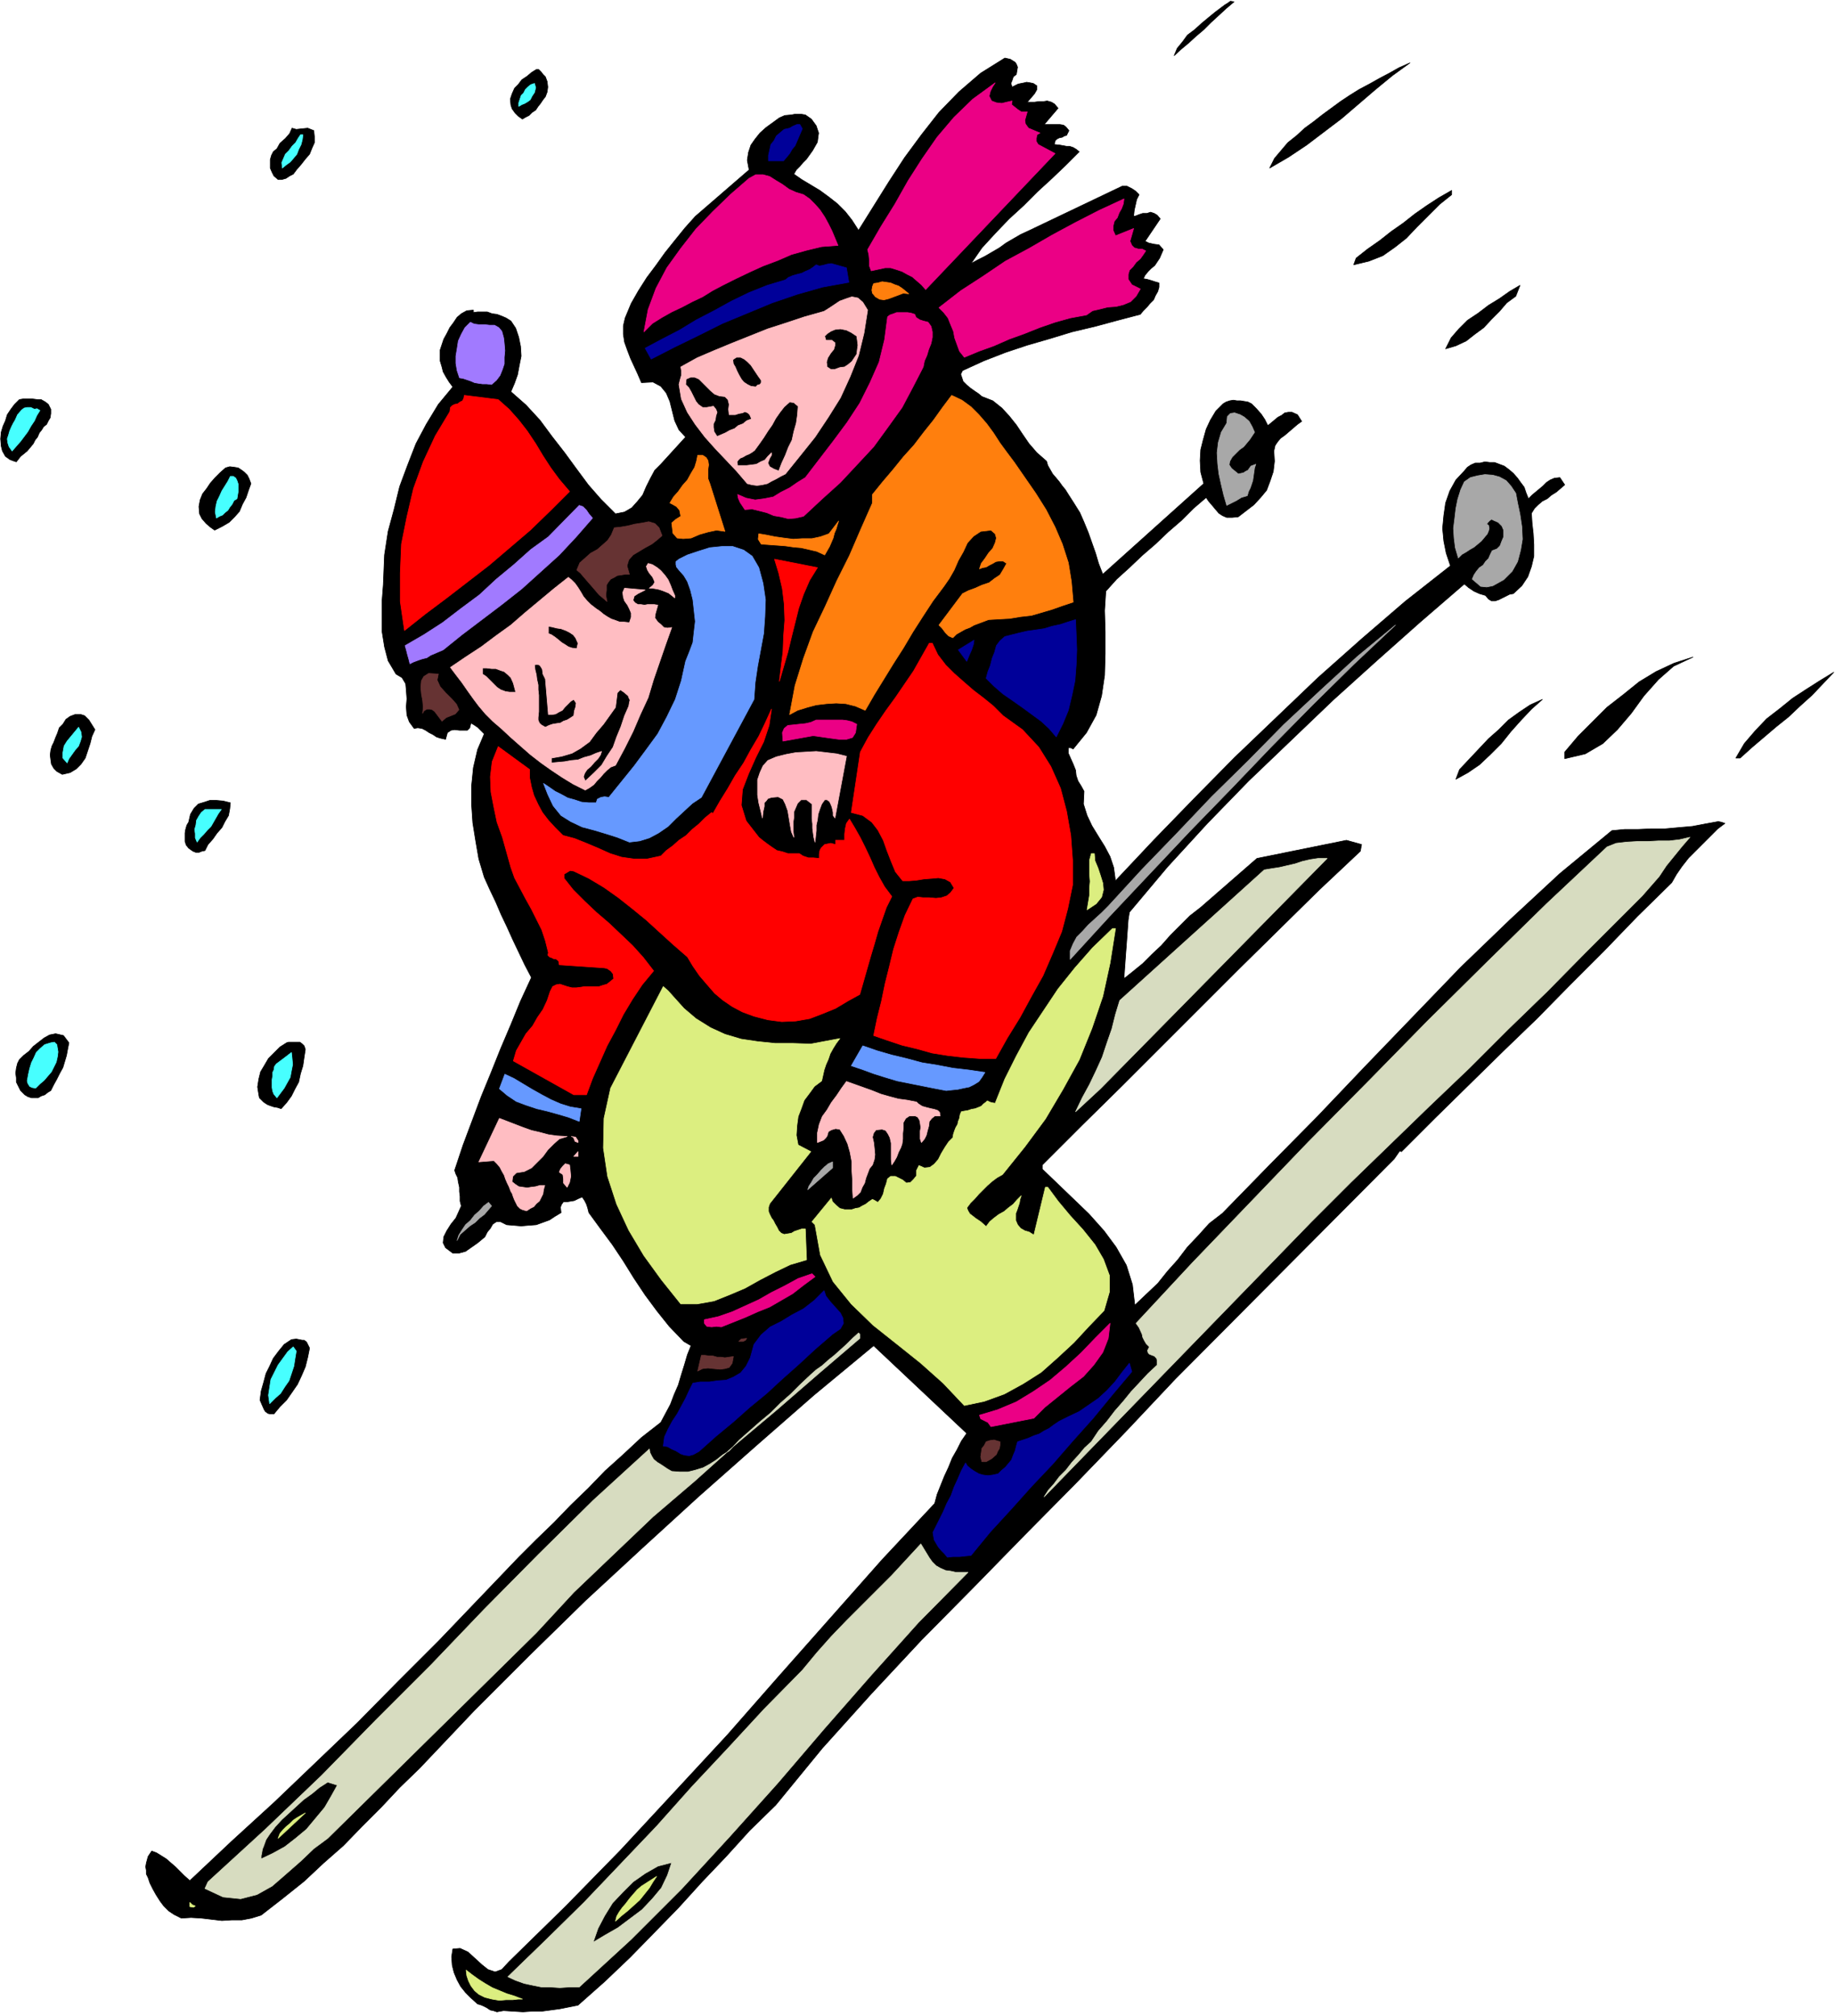
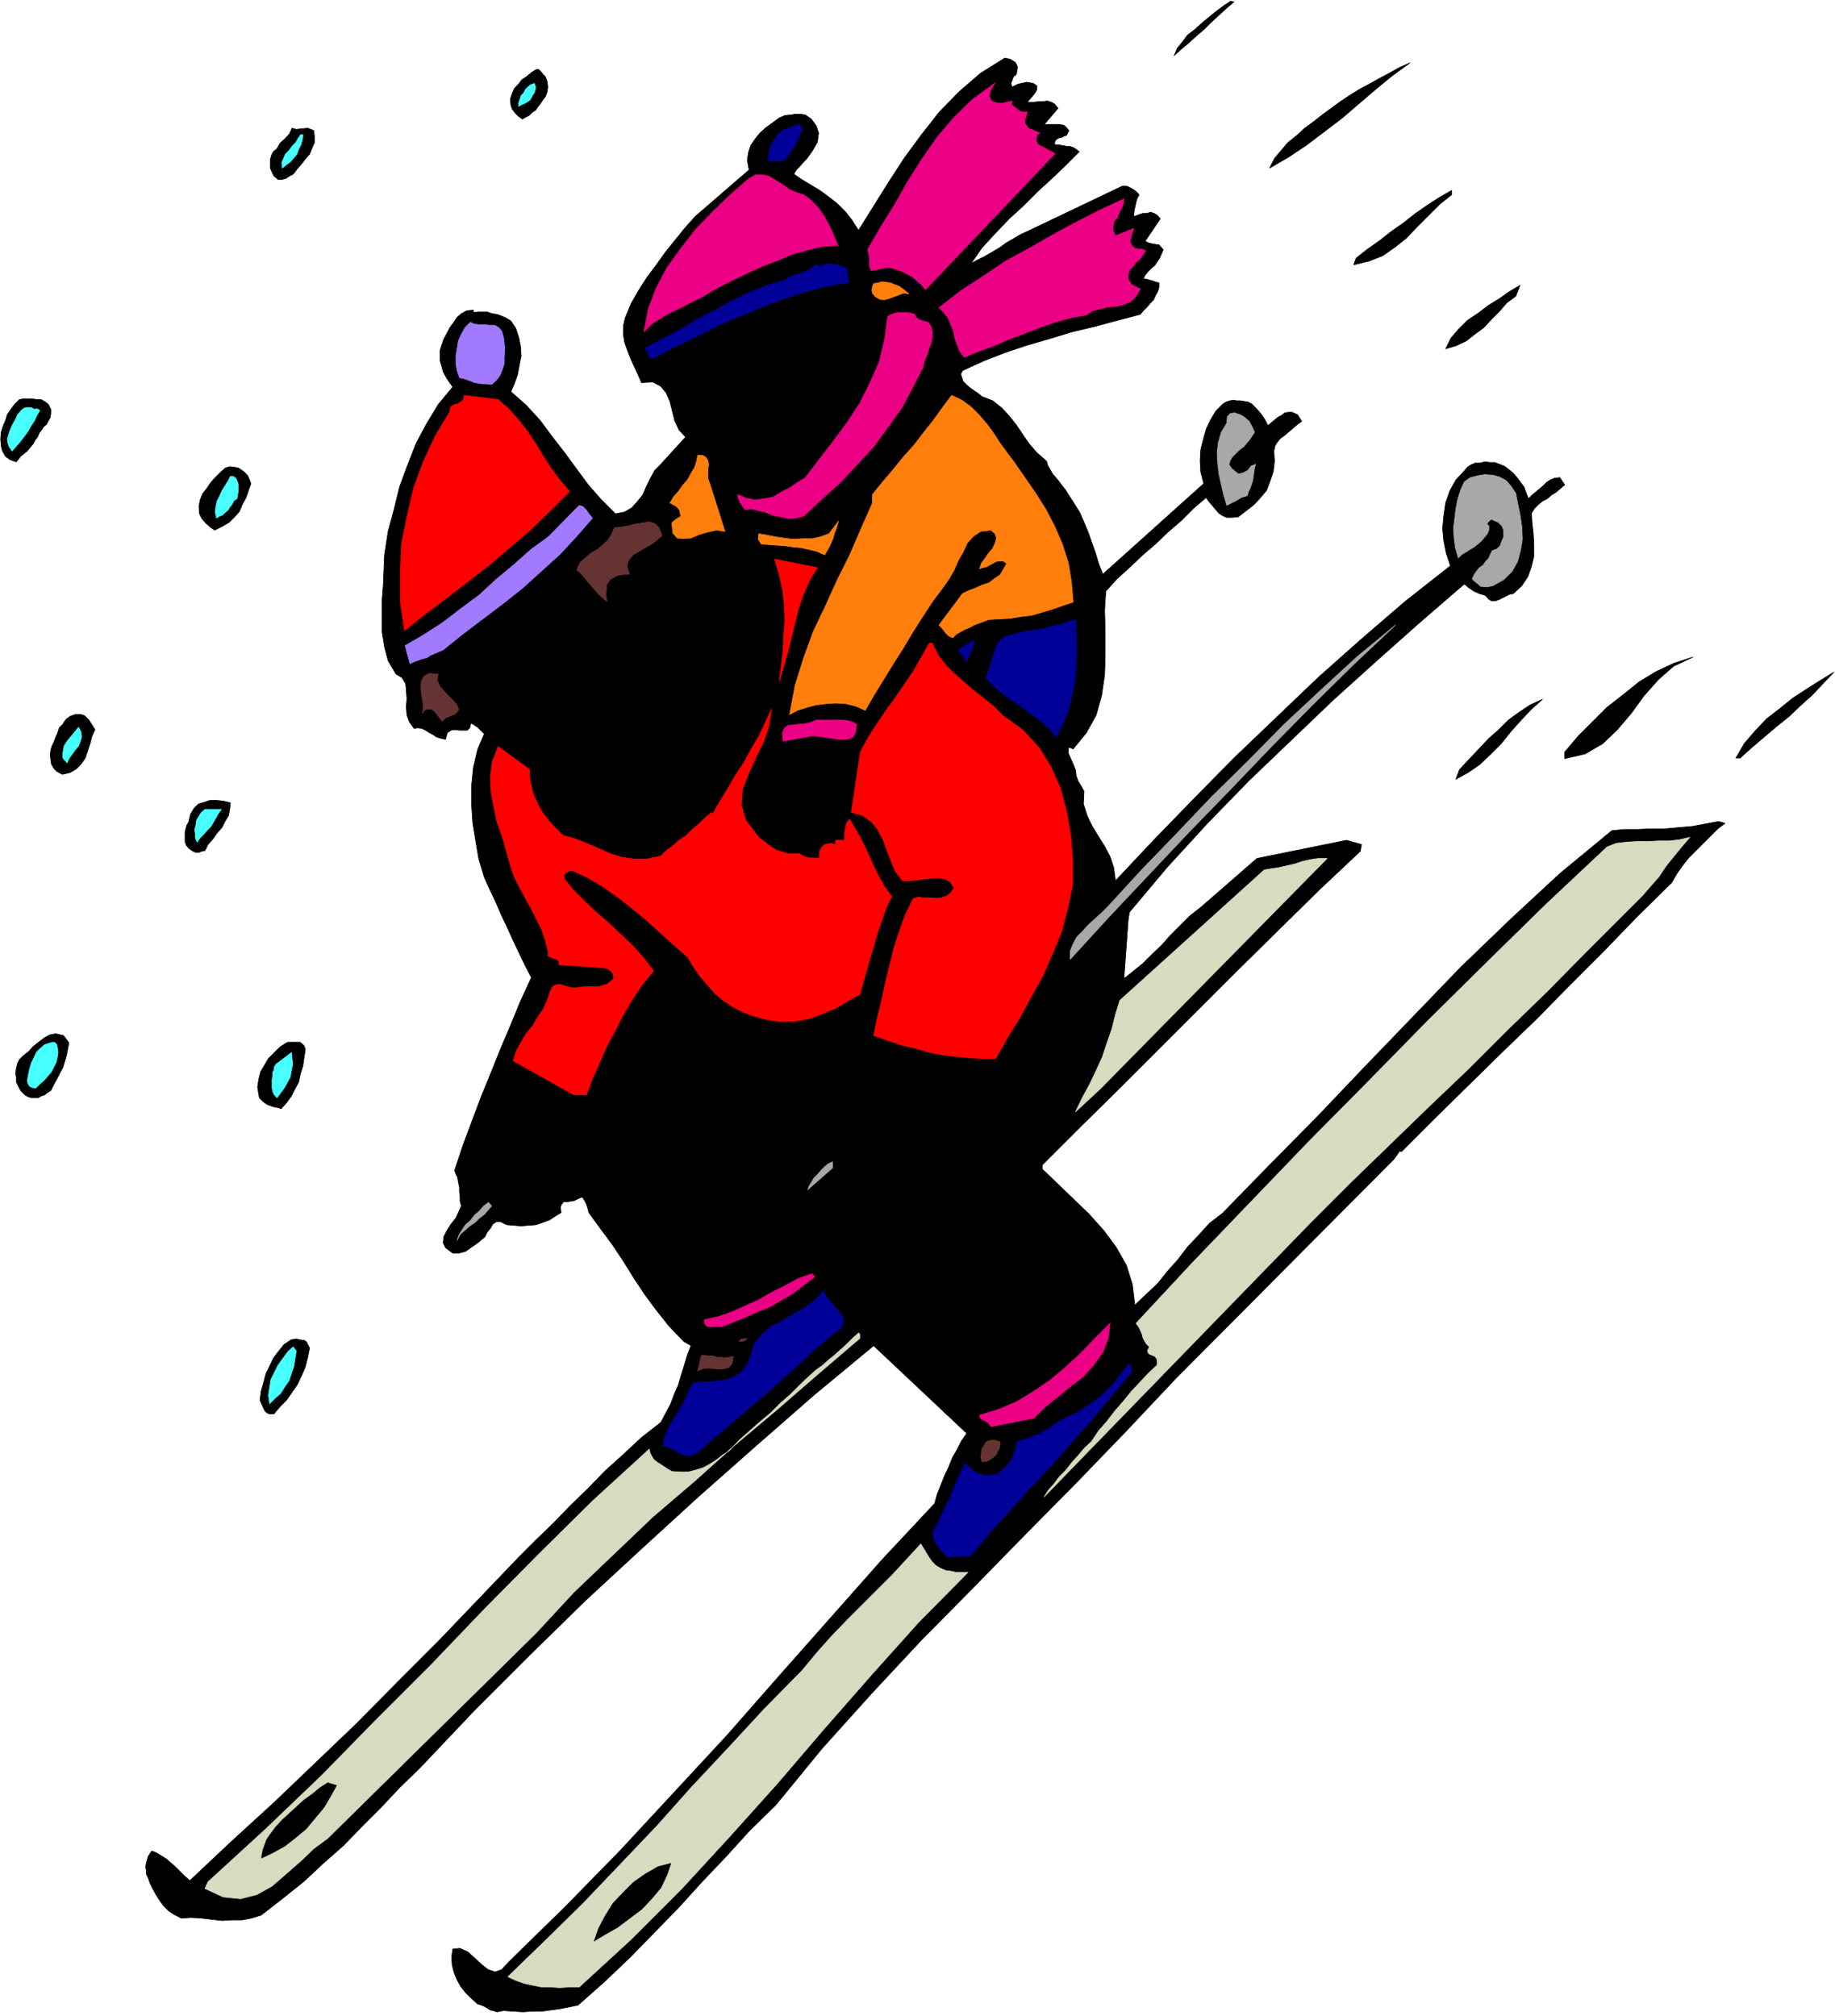
<svg xmlns="http://www.w3.org/2000/svg" fill-rule="evenodd" height="538.931" preserveAspectRatio="none" stroke-linecap="round" viewBox="0 0 3035 3335" width="490.455">
  <style>.brush0{fill:#fff}</style>
  <path d="m1681 123-5 4-2 6-2 5 2 6 10-5 10-2 4-1 6 1 5 1 6 4v6l-4 7-6 7-6 7h12l7-1h8l6-1 7 2 5 3 6 7-23 27h26l6 1 4 3 5 6-2 4-2 4-4 1-3 2-5 1-4 2-3 3-1 6 9 1 11 2h5l6 2 5 3 5 4-22 22-23 22-24 22-23 23-24 22-23 24-22 24-18 26 11-6 12-6 12-7 12-7 11-8 12-7 12-7 13-6 155-74h8l8 4 6 4 6 6-4 8-2 9-2 9-1 10 4-1 5-2 6-2h7l6-2 6 2 5 3 5 6-25 37 6 3 9 2 8 1 7 8-3 7-3 7-4 6-4 6-6 5-5 5-5 6-3 6 6 1 7 2 6 2 7 2v7l-2 7-4 7-3 7-6 6-5 6-6 6-5 6-38 10-37 10-38 9-36 11-38 11-36 12-36 14-35 16-3 6 2 6 2 6 6 6 6 5 7 5 6 4 6 5 18 7 15 12 12 13 12 15 10 15 11 16 13 15 16 14 2 7 4 7 4 7 6 7 5 6 5 7 5 6 5 8 9 14 10 16 7 16 7 17 6 17 6 17 5 17 7 18 167-150-5-19-1-19 1-18 4-16 5-18 7-15 9-15 12-12 5-3 6-2 6-1 6 1h6l6 1 6 1 6 3 8 8 8 9 6 9 5 10 5-4 6-5 6-5 6-3 5-4 6-1h6l9 4 7 11-7 5-7 6-7 6-7 6-7 5-5 6-4 6-2 9 1 17-2 17-5 15-6 16-10 12-11 12-13 10-13 10-10 1h-9l-7-3-6-4-6-7-5-6-6-7-4-6-21 18-20 20-22 19-21 20-22 19-21 20-21 19-18 20-2 32 1 36v35l-1 36-5 34-9 32-16 29-22 27-4-2h-4v9l4 9 4 9 4 10 1 9 3 9 5 8 5 9-1 21 6 19 8 17 11 18 10 16 9 17 6 18 3 22 64-68 66-68 67-68 69-66 69-66 72-64 72-62 75-59-7-21-4-20-2-21 2-21 3-21 7-20 10-18 14-15 5-6 6-4 7-3h8l8-2 8 1h8l8 3 8 3 8 6 7 6 7 8 5 7 6 8 3 9 4 10 6-6 6-5 6-5 6-5 6-6 6-4 7-3 9-1 8 12-7 6-7 6-8 5-7 6-8 4-7 6-6 6-5 8 1 16 2 18 1 18v19l-4 17-6 17-10 15-14 13-6 1-6 3-6 3-6 3-6 2h-6l-5-3-5-6-10-3-9-4-9-6-7-6-73 63-72 64-72 65-70 67-70 67-68 70-66 72-63 75-2 13-1 14-1 14-1 14-1 13-1 14-1 14-1 14 15-12 16-13 15-15 16-15 15-17 16-16 16-16 18-14 93-81 148-30 25 7-2 11-68 64-66 65-66 65-65 65-65 65-65 65-66 65-65 65v7l25 24 26 25 26 25 25 28 20 27 17 30 10 32 4 34 19-18 19-18 16-20 17-19 16-21 18-19 18-20 22-17 78-80 79-80 79-83 79-82 79-82 82-79 82-76 86-71 21-2h22l22-1h23l22-2 23-2 21-4 22-4 5 1 6 2-12 9-12 12-12 12-12 12-12 12-11 14-9 13-8 14-57 56-55 57-56 56-55 56-56 54-56 55-56 55-56 56-3-1-9 13-362 364-81 86-83 86-85 86-85 87-86 87-83 89-81 90-77 94-43 42-39 43-40 42-39 43-40 41-40 41-42 40-44 39-15 3-15 3-15 2-15 2h-16l-15 1-16-1-16-1-6 1-5 1-6-2-5-1-6-4-6-3-5-2-4-1-11-10-9-9-8-10-6-11-5-12-3-12-1-14 2-13 12-1 13 6 11 10 12 11 10 8 12 4 11-4 12-13 93-91 91-93 89-96 88-95 86-98 85-96 85-96 87-93 4-15 6-15 6-15 7-15 6-15 8-14 7-14 9-13-154-145-99 82-96 84-95 84-93 85-93 86-92 90-92 92-91 96-33 32-30 32-32 32-31 32-33 29-32 30-35 28-36 28-16 5-16 3h-17l-16 1-17-2-17-2-17-1-16 1-12-6-9-6-8-8-6-8-7-11-5-9-5-10-3-9-3-6v-6l-1-6 1-6 3-11 6-9 8 3 8 5 8 5 8 7 7 6 8 8 7 7 9 8 69-65 70-64 69-66 69-66 67-68 68-68 66-69 66-69 29-29 29-28 28-29 29-28 28-29 30-27 30-28 32-25 8-15 8-15 6-16 7-16 5-17 5-16 5-17 6-15-12-7-24-25-20-25-20-27-18-27-18-29-18-27-20-27-19-26-2-8-2-6-3-6-4-6-7 3-6 3-6 1-6 1h-6l-3 4-2 5 1 9-10 6-9 6-11 4-11 4-13 1-12 1-12-1-12-1-10-5h-7l-6 4-4 7-5 6-4 8-6 5-6 5-10 7-10 7-11 3h-10l-12-9-4-8 1-10 5-10 7-11 8-10 5-11 4-9-2-8v-8l-1-8v-7l-2-9-1-7-3-6-2-6 14-42 15-40 15-40 16-39 16-40 17-40 16-39 18-39-11-21-10-21-10-21-9-20-10-21-9-21-10-21-9-20-9-30-5-29-5-31-2-30v-31l3-30 7-30 11-26-6-6-5-5-6-4-5-3-2 8-4 4h-13l-8-1-6 1-6 4-3 11-9-2-6-2-6-4-6-3-6-4-6-3-7-1-6 1-8-11-4-11-1-14 1-13-1-14-1-11-6-10-10-6-13-22-6-23-4-25v-52l2-26 1-25 1-24 6-39 10-37 9-37 13-35 14-36 17-32 20-33 24-29-6-8-5-8-5-9-2-8-3-10v-18l3-9 3-9 5-9 5-10 6-8 6-9 7-6 9-5 11-1v4l7-1h16l8 3 8 1 8 3 7 3 8 5 8 12 5 15 3 15 1 16-3 15-3 16-5 14-6 14 25 22 23 25 20 27 21 27 19 26 20 27 21 24 24 24 15-3 12-7 9-10 9-11 6-14 7-14 7-13 10-10 41-45-11-12-7-15-4-16-4-16-6-14-9-11-13-7-19 1-6-14-6-13-6-13-5-13-5-14-2-13v-14l3-13 10-24 12-21 14-22 15-20 15-21 16-20 17-21 17-19 89-77-3-16 2-13 4-12 7-10 8-10 10-9 11-8 11-8 9-4 11-1 5-1h12l6 1 10 7 8 11 2 6 2 6-1 7-1 8-4 7-4 7-5 7-5 7-6 6-5 6-6 6-4 7 13 9 15 9 15 9 15 11 14 11 13 13 11 14 11 17 25-40 25-40 26-40 28-38 29-37 33-34 36-31 40-25 9 2 8 5 2 3 2 5-1 6-1 6zM84 677v7l-1 7-3 5-3 6-5 4-3 5-4 5-3 7-4 5-3 6-5 6-5 6-11 9-7 9-6-2-5-2-4-3-3-2-5-9-2-8-1-12 1-11 3-10 4-9 3-10 6-9 6-8 8-8 6-1h16l8 1h6l7 4 5 4 4 8zm2467 480-18 16-17 18-17 19-16 20-18 18-18 17-19 13-20 11 6-16 16-17 16-17 16-17 17-15 16-16 18-13 18-12 20-9zm249-70-32 15-25 22-24 27-21 29-23 27-24 23-29 17-34 8v-11l22-26 24-24 24-24 27-21 26-21 28-17 30-14 31-10zm233 25-18 19-18 19-20 18-19 18-20 16-20 17-20 17-20 18h-7l14-24 18-21 19-20 22-17 21-17 23-15 22-14 23-14zm-526-622-15 11-12 14-13 13-13 14-15 11-14 11-17 8-17 5 9-18 13-15 14-14 18-12 17-13 18-11 17-12 17-10-7 18zm-106-168-20 16-19 19-18 18-18 19-19 15-20 14-23 9-25 6 4-11 19-15 20-14 19-15 20-14 19-15 20-14 20-13 21-12v7zm-69-218-29 21-28 23-28 24-28 24-29 22-29 22-30 20-31 18 8-16 11-13 11-13 15-12 13-12 15-11 14-11 15-11 15-11 15-10 16-10 17-9 16-9 17-9 16-9 18-8zM2041 3l-13 11-13 12-12 11-12 12-13 11-12 11-12 10-12 11 5-12 9-11 8-11 12-9 11-10 12-10 11-9 12-9 4-3 5-3 4-3 6 1zM902 127l3 8 1 9-1 8-3 8-4 5-4 6-4 5-4 6-6 4-5 5-6 3-5 3-7-5-5-5-5-7-2-6-1-10 3-9 4-9 6-6 6-8 9-6 7-6 8-5h4l4 4 3 4 4 4zm-383 89 1 10v10l-4 9-4 10-7 8-7 9-7 8-6 8-6 3-6 4-7 2h-6l-7-6-3-6-3-7v-14l2-7 3-6 6-5 5-9 9-8 7-8 4-9 7 2 9-1 10-1 10 4zM415 800l-4 11-4 12-6 11-5 12-8 9-9 9-12 7-12 6-7-5-7-6-7-8-4-8-1-12 2-11 4-10 7-9 6-9 8-9 8-8 9-8 7-2 8 1 6 1 6 4 4 3 5 5 3 6 3 8zm97 1430-3 15-4 16-6 14-7 15-9 13-9 13-11 11-10 12h-6l-4-1-4-3-2-3-4-9-3-7 2-15 4-14 4-15 6-12 6-13 9-12 9-11 12-8 8-1 10 2h3l4 3 2 4 3 6zm-7-494-2 13-2 14-4 13-3 14-6 11-6 12-8 11-9 10-6-2-6-1-6-2-5-2-6-4-3-3-4-4-1-5-2-13 2-13 3-12 6-10 7-12 9-9 10-10 11-7 3-1h19l4 3 3 3 2 6zm-124-408-1 10-2 11-6 10-5 10-8 9-7 10-8 9-5 10-5 1-5 2h-5l-5-2-7-5-4-5-2-6v-14l1-6 2-7 3-5 3-13 6-10 7-7 10-3 9-3h11l11 1 12 3zm-267 397-2 10-2 11-3 10-3 10-5 9-5 10-5 9-5 10-5 3-5 4-6 2-5 3H52l-6-2-5-3-7-7-3-6-4-8v-7l-1-8 1-8 2-8 3-6 7-7 9-7 7-8 9-7 9-7 9-5 10-2 13 3 9 12zm43-518-5 11-3 12-4 12-4 12-7 10-8 8-10 6-13 3-9-5-5-5-4-7-1-7-1-8 1-8 2-7 3-6 3-8 3-7 3-9 6-6 5-8 7-5 8-3h10l6 2 7 7 5 8 5 8z" style="fill:#000;stroke:#000;stroke-width:1;stroke-linejoin:round" />
  <path d="m1646 137-4 6-4 8-2 8 4 8 8 3 9 1 8-2 9-2-1 6 5 4 5 4 6 4h10l-2 7-2 7 1 6 5 7 19 8-5 3-1 6v5l3 5 28 15-214 225-7-8-7-6-8-7-8-4-9-5-9-3-10-3h-9l-23 5-3-8v-9l-1-10-2-8 22-38 23-37 22-39 23-36 25-36 28-33 31-30 37-27zm213 192-1 8-3 8-4 7-3 8-5 6-2 8v7l4 9 30-12-2 7-2 7-2 7 3 7 4 4 7 2h6l6 3-4 6-5 7-7 6-5 7-6 6-2 7v8l6 9 14 7-7 12-9 9-12 5-12 3-14 1-12 3-13 3-10 7-27 5-25 7-26 9-25 10-25 9-25 11-25 9-24 10-8-10-4-11-4-11-2-11-5-12-4-10-7-9-8-8 36-28 37-24 37-25 39-21 38-22 39-21 39-20 41-19zm-324 204 5 7 2 9v9l-2 10-4 10-3 10-4 9-2 10-17 33-18 34-23 32-24 33-27 29-28 30-31 28-30 28-13 3-12 1-12-3-12-2-12-5-12-3-12-3-12 1-4-6-4-6-3-7-1-6 14 6 15 3 15-2 15-3 13-8 14-7 13-9 13-8 23-30 23-30 23-31 21-32 17-34 15-34 9-37 5-38 4-3 6-2 5-2h18l6 1 6 2 2 5 6 4 6 2 8 2zm-118 665-2 14-5 8-10 3h-12l-15-2-14-2-14-2-11 2-39 7-1-14 3-7 6-5 10-1 9-1 10-1 9-2 9-4h43l8 1 8 2 8 4zm-88-876 10 7 9 9 8 9 8 12 6 11 6 12 5 12 5 12-27 2-25 6-25 7-23 10-24 9-22 10-23 11-22 11-17 9-16 10-17 8-17 9-17 8-16 9-16 10-14 14 7-37 13-35 18-34 23-32 25-32 28-29 30-29 30-26 11-6h12l11 3 11 7 10 6 11 8 11 5 13 4zm381 2024-71 14-5-7-6-3-6-3-2-6 30-9 31-13 28-17 28-19 26-22 25-23 24-25 24-24-3 25-9 23-15 21-17 19-22 17-21 17-21 17-18 18zm-362-234-19 14-18 14-19 11-19 11-20 8-20 9-20 8-20 8-8-1-8 1-8-1-4-5v-6l23-5 23-8 22-10 22-10 21-12 22-11 22-12 23-8 5 5z" style="stroke:#eb0085;stroke-width:1;stroke-linejoin:round;fill:#eb0085" />
  <path d="m1677 764 18 26 18 26 17 27 15 29 12 28 10 31 5 31 3 34-18 6-17 6-17 5-17 5-18 2-18 3-18 1-17 1-8 3-8 3-8 3-7 4-8 3-7 4-7 4-6 6-7-3-5-5-6-8-5-5 39-52 10-5 11-4 11-5 12-4 9-7 9-6 6-10 5-9-6-4h-6l-6 1-5 3-6 3-5 3-6 1-5 2 3-9 6-8 6-9 7-8 4-9 2-8-2-7-7-6-17 2-12 8-10 11-7 15-8 14-7 16-8 14-9 13-18 24-17 26-16 25-16 27-16 25-16 26-16 26-15 26-16-7-16-4-16-1-16 1-17 2-15 4-16 5-13 7 9-48 14-45 16-44 20-42 19-42 21-42 19-44 19-43v-14l17-21 17-20 17-21 18-20 16-21 16-20 15-21 15-20 17 8 15 11 13 13 13 15 11 15 11 17 11 15 12 16zm-313 154-13-6-13-3-13-3-12-1-14-2-13-1-14-1-13-1-5-8 1-9 12 2 15 3 14 2 16 2 15-1h16l14-3 14-5 16-21-2 6-2 7-3 7-2 8-3 7-3 7-4 7-4 7zm-190-118 25 79-14-2-14 3-14 4-14 6-13 1-10-1-7-8-2-17 7-6 8-5-2-10-5-6-7-4-4-2 6-10 8-9 7-10 8-9 6-11 6-10 3-10 2-10h8l6 4 3 5 1 7-1 7v16l3 8zm329-314-9-1-8 3-8 3-8 3-8 2-7-1-7-4-5-6-1-5 1-6 2-5 7-1 7-2 7 1 7 1 7 3 6 2 6 4 5 4 6 5z" style="stroke:#ff7f0d;stroke-width:1;stroke-linejoin:round;fill:#ff7f0d" />
  <path d="m980 857-27 31-28 30-31 28-31 28-33 26-33 25-33 25-31 25-7 3-7 3-7 3-6 4-8 2-6 2-8 3-6 3-2-8-2-7-2-8-2-7 31-18 31-20 30-23 31-23 28-26 29-24 28-25 29-21 51-52 6 2 6 6 4 6 6 7zM833 559l1 9 1 12-1 11v11l-3 9-4 10-6 8-8 7-8-1h-7l-7-1-6-1-7-3-6-2-6-2-6-1-4-12-2-12v-12l2-12 2-13 5-11 6-11 9-9 6 3 8 1h9l9 1h8l7 4 5 6 3 11z" style="stroke:#a17aff;stroke-width:1;stroke-linejoin:round;fill:#a17aff" />
-   <path d="m1255 939 7 26 4 27-1 28-2 28-5 27-5 27-4 27-2 28-87 162-15 10-13 12-14 13-13 13-16 11-15 8-16 5-17 2-20-8-19-6-20-6-19-5-19-9-16-10-13-16-9-19-7-18 9 6 10 7 10 5 11 6 11 3 12 4 12 1h12l2-6 6-3 6-1 7 1 21-26 21-26 20-27 19-26 15-28 14-29 10-31 7-32 6-15 6-16 2-18 2-17-2-18-2-18-4-16-5-14-6-10-8-9-4-5-1-4v-5l5-4 14-7 18-6 19-6 20-2h18l18 6 14 10 11 19zm374 835-5 8-5 7-8 5-8 4-10 2-9 2-10 1-9 1-21-4-20-4-20-4-20-4-20-6-19-6-19-7-18-6 19-33 23 8 24 7 25 6 26 7 25 4 26 5 26 3 27 4zm-668 60-3 21-18-7-17-5-18-5-17-4-18-6-16-6-15-10-13-11 9-24 15 7 15 9 15 9 16 9 15 8 16 7 16 5 18 3z" style="stroke:#69f;stroke-width:1;stroke-linejoin:round;fill:#69f" />
  <path d="m1747 1219-12-14-13-12-15-11-15-11-17-12-16-11-15-13-13-13 3-11 4-10 3-12 4-10 3-11 6-8 8-7 12-3 12-3 13-3 14-2 14-2 13-4 14-3 12-4 13-4 1 24 1 26-1 25-2 26-5 24-6 25-9 22-11 22zm-148-125-14-19 26-16-1 7-3 9-4 9-4 10zm-195-627-44 8-42 12-41 14-41 17-41 17-40 20-39 19-39 20-10-18 28-15 29-15 28-17 29-15 29-16 29-14 30-12 30-9 5-4 7-3 7-2 8-2 6-3 7-3 6-4 5-4 5 2 6-1 7-2 7-1 25 7 4 24zm-77-254-3 7-3 7-3 7-3 7-5 6-4 7-5 6-5 6h-25v-9l2-9 2-9 5-6 4-8 7-6 6-5 9-2 5-3 7-3h5l4 7zm545 2056-32 38-32 39-34 38-33 38-35 37-34 38-34 37-32 39-10 1-9 1h-11l-9 1-5-6-5-5-5-6-3-5-4-7-1-6-1-6 3-6 7-14 7-14 6-14 7-13 5-14 6-13 6-14 7-13 3 5 6 5 6 4 7 4 7 2 8 1 8-1 9-2 6-6 6-5 5-6 5-6 3-8 3-7 2-8 2-7 9-3 9-3 9-4 9-3 8-5 8-4 8-6 9-6 16-8 17-8 16-11 16-11 14-13 13-14 12-16 12-15 4 14zm-495-62-29 25-27 25-27 24-26 24-28 23-27 24-29 24-28 25-9 5-7 2-8-1-6-2-8-5-7-3-7-4-7-1 2-15 6-13 7-13 8-12 7-13 7-13 6-13 6-12 12-2h15l14-2 14-1 12-5 12-7 9-11 7-14 6-22 12-16 15-13 18-9 18-11 19-10 18-14 16-16 3 9 7 9 8 9 9 10 4 8 1 9-5 9-13 9z" style="stroke:#009;stroke-width:1;stroke-linejoin:round;fill:#009" />
-   <path d="M1770 1587v-14l5-12 6-11 10-10 9-10 11-10 11-10 11-11 56-61 58-60 57-60 60-59 59-60 61-57 61-56 63-52-69 65-68 67-68 69-67 70-68 70-67 71-66 70-65 71zm-393 345-41 36 2-6 4-6 4-7 6-6 6-7 6-6 6-5 7-3v10zm-564 63-6 7-6 7-8 6-7 7-9 6-8 7-8 7-5 10 3-9 5-8 6-9 8-7 7-9 8-7 7-8 8-6 5 6zM2507 816l3 16 4 19 3 20 1 21-3 18-5 19-9 16-14 14-9 5-9 5-10 2-10-1-14-12 3-7 4-6 5-6 6-4 4-6 5-5 3-7 3-6 8-3 5-5 3-8 3-7v-11l-3-7-6-6-7-3-4-2-3 2-3 3-2 3 3 2 1 5-1 4-2 5-5 6-5 6-6 5-6 5-7 4-6 4-7 4-6 6-5-17-2-16-1-16 2-16 2-17 3-15 5-16 6-13 10-7 12-3 12-2 13 1 11 3 11 6 8 9 8 12zm-432-101-4 6-4 6-5 6-5 6-7 5-6 6-6 6-4 7-1 6 4 6 5 4 6 5 5-1 4-1 3-2 4-2 5-7 8-3-2 6-1 7-1 7-1 7-2 6-2 6-3 6-2 7-10 3-8 5-8 4-8 4-5-17-4-17-4-18-2-17-1-18 2-17 5-17 9-15 1-11 5-5 7-1 9 3 7 4 8 7 5 9 4 9z" style="stroke:#a8a8a8;stroke-width:1;stroke-linejoin:round;fill:#a8a8a8" />
+   <path d="M1770 1587v-14l5-12 6-11 10-10 9-10 11-10 11-10 11-11 56-61 58-60 57-60 60-59 59-60 61-57 61-56 63-52-69 65-68 67-68 69-67 70-68 70-67 71-66 70-65 71zm-393 345-41 36 2-6 4-6 4-7 6-6 6-7 6-6 6-5 7-3v10m-564 63-6 7-6 7-8 6-7 7-9 6-8 7-8 7-5 10 3-9 5-8 6-9 8-7 7-9 8-7 7-8 8-6 5 6zM2507 816l3 16 4 19 3 20 1 21-3 18-5 19-9 16-14 14-9 5-9 5-10 2-10-1-14-12 3-7 4-6 5-6 6-4 4-6 5-5 3-7 3-6 8-3 5-5 3-8 3-7v-11l-3-7-6-6-7-3-4-2-3 2-3 3-2 3 3 2 1 5-1 4-2 5-5 6-5 6-6 5-6 5-7 4-6 4-7 4-6 6-5-17-2-16-1-16 2-16 2-17 3-15 5-16 6-13 10-7 12-3 12-2 13 1 11 3 11 6 8 9 8 12zm-432-101-4 6-4 6-5 6-5 6-7 5-6 6-6 6-4 7-1 6 4 6 5 4 6 5 5-1 4-1 3-2 4-2 5-7 8-3-2 6-1 7-1 7-1 7-2 6-2 6-3 6-2 7-10 3-8 5-8 4-8 4-5-17-4-17-4-18-2-17-1-18 2-17 5-17 9-15 1-11 5-5 7-1 9 3 7 4 8 7 5 9 4 9z" style="stroke:#a8a8a8;stroke-width:1;stroke-linejoin:round;fill:#a8a8a8" />
  <path d="m725 1115-2 10 5 11 9 10 11 11 7 8 4 9-6 7-15 6-7 6-6-8-6-8-4-3-4-1h-5l-5 3-2 4 1-10-1-11-2-11-1-11 1-11 4-7 8-5 16 1zm370-229-8 7-9 7-11 6-10 6-10 6-7 8-3 10 4 14h-7l-6 1-7 1-5 3-6 3-4 5-3 5v8l-1 9 2 10-7-6-6-5-6-7-6-7-7-8-6-7-6-7-6-5 5-12 9-8 9-8 11-6 8-7 9-8 6-9 5-12 10-1 12-2 12-3 13-2 10-2 10 3 7 7 5 13zm559 1499v5l-1 6-3 5-2 5-8 7-9 5h-7l-2-8 1-7 1-7 4-5 3-6 6-2 7-1 10 3zm-419-171-2 3-4 2h-7l4-4 9-1zm-22 30-2 11-5 7-7 2-8 1-11-1-9-1-9 1-8 4 6-26h6l7 1h6l7 2h6l7 1 7-1 7-1z" style="stroke:#633;stroke-width:1;stroke-linejoin:round;fill:#633" />
  <path d="m1255 1385 6 5 8 6 7 5 9 6 9 2 9 3h19l6 4 9 3h8l10 1v-7l1-6 2-4 3-3 3-3 5-1 5-1 8 2v-7h15v-10l1-9 2-9 5-7 9 15 9 16 8 16 8 17 7 16 8 16 9 16 12 16-9 18-7 20-7 20-6 21-6 20-6 21-6 21-6 21-20 11-20 12-22 9-21 8-23 4-23 1-23-3-23-6-19-7-17-9-16-11-13-11-13-15-12-14-11-16-9-15-23-20-22-20-23-21-22-18-24-19-24-17-25-15-25-12-6-1-5 3-5 3v7l15 19 19 19 19 18 21 18 19 18 20 19 18 20 17 22-19 23-16 24-15 25-13 26-14 26-12 27-12 27-10 27h-21l-100-56 5-17 8-14 8-14 11-13 8-14 9-13 7-15 5-15 4-8 6-3 6-1 6 2 6 2 8 2h7l8-1 6-1h24l6-2 7-2 5-4 6-5-1-8-4-5-6-4-5-1-74-5-1-6-2-2-3-2h-3l-4-2-3-1-3-3 1-4-5-20-6-18-9-18-8-16-10-18-9-17-9-17-6-17-7-25-7-25-9-25-5-24-5-26-1-25 3-25 10-25 52 38v14l3 15 4 14 7 15 7 13 10 13 11 12 13 13 19 5 20 8 19 8 20 9 19 6 21 3h21l23-5 9-9 11-8 10-9 12-8 10-10 11-9 10-10 11-9 2 2 12-21 13-21 12-21 14-21 12-22 13-22 11-23 10-22-4 27-9 27-13 26-12 27-10 26-2 26 8 26 21 27zm287-321 9 19 13 17 14 14 17 15 15 13 17 13 16 13 16 16 32 23 27 29 20 32 16 36 10 38 7 40 3 41v41l-8 39-10 38-15 36-16 37-19 34-19 35-21 34-19 34h-27l-27-2-26-3-25-4-25-7-25-6-24-8-23-8 6-29 7-28 6-29 7-28 7-29 9-28 10-28 13-27 8-3 9 1h10l11 1 9-1 9-3 6-5 6-8-6-10-9-5-11-2-11 1-13 1-12 2-12 1h-11l-12-15-7-17-7-18-6-17-9-17-10-13-15-11-19-5 15-100 13-24 14-22 15-22 16-22 15-22 15-22 13-23 13-23h5zm-190-125-13 21-10 23-8 23-6 24-6 24-6 25-7 24-7 24 3-25 3-24 1-26 2-26-1-27-3-25-6-26-7-23 71 14zM824 661l18 16 16 18 14 18 14 21 12 20 13 20 14 19 17 20-32 32-33 32-34 29-34 29-35 27-35 27-36 27-34 27-7-48v-47l2-48 9-45 11-47 16-44 20-43 24-40 1-7 3-3 4-2 5-1 4-3 4-2 2-4 1-5 56 7z" style="stroke:red;stroke-width:1;stroke-linejoin:round;fill:red" />
  <path d="m1820 1801-41 38 11-23 12-22 11-23 10-22 8-24 8-23 6-24 7-23 239-216 12-2 13-2 13-3 13-3 12-4 13-3 13-2h15l-375 381zm865-288-63 63-63 64-65 63-64 64-66 63-65 63-65 63-65 65-442 455 7-11 9-10 9-12 11-11 10-13 11-12 10-12 11-10 12-18 14-16 13-17 14-16 13-16 14-15 14-15 15-14v-7l-1-4-4-4-3-1-5-2-2-2-1-4 3-6-5-5-3-5-3-6-1-5-5-11-5-7 93-100 96-100 96-100 98-99 98-100 99-98 99-97 100-94 15-6 17-2 17-1h18l18-1h18l17-2 17-4-13 15-13 16-13 16-12 18-14 16-14 16-15 15-16 16zM1537 2577l5 7 6 6 7 4 9 4 8 1 9 2h20l-82 83-78 87-78 89-77 90-79 88-80 87-83 83-86 79h-17l-15 1-15-1h-15l-15-3-14-3-14-5-13-6 64-62 62-61 60-63 60-63 58-65 60-64 60-65 63-64 24-29 24-27 25-26 25-25 25-25 25-25 24-26 24-26 14 23zm-556 636 8-23 11-21 13-21 17-18 17-17 20-14 21-12 23-6-7 21-10 21-15 18-17 18-20 15-20 15-21 12-20 12zm441-1006v7l-69 59-68 59-69 58-67 60-69 59-65 62-66 63-62 67-345 340-23 17-22 21-24 21-23 20-25 14-27 7-29-3-30-14 5-11 95-87 93-89 90-92 91-91 88-92 90-91 90-89 93-85 1 6 3 6 3 5 6 5 5 3 6 4 6 4 7 4 13 1h14l12-3 13-4 11-6 11-7 10-8 11-7 17-18 17-15 17-15 18-15 16-16 17-15 16-16 17-16 9-8 10-7 10-9 10-8 10-9 10-9 10-10 10-9 2 2zm-864 746-10 18-11 19-15 18-15 18-18 15-18 14-20 11-19 9v-5l1-5 1-6 2-5 4-11 6-9 9-12 11-12 12-11 12-11 12-11 14-10 12-10 14-9 16 5z" style="stroke:#d7dcc0;stroke-width:1;stroke-linejoin:round;fill:#d7dcc0" />
-   <path d="m1845 1536-9 57-12 55-18 53-21 52-27 49-29 49-34 46-37 46-9 5-8 6-8 7-7 7-7 7-7 8-7 7-6 8 2 5 3 5 4 3 5 4 9 6 9 8 6-8 7-6 8-6 9-5 7-6 8-6 6-7 7-7-2 6-1 6-2 6-2 6-2 5v12l3 7 5 6 7 4 7 2 8 5 19-79h4l17 23 20 24 21 23 20 25 14 24 10 27v27l-9 31-25 26-25 27-27 25-27 24-30 19-31 17-33 12-33 7-35-37-37-33-40-32-39-31-36-35-30-37-21-44-9-50-5-5 32-39 2 6 6 6 6 5 8 2h12l6-2 6-1 5-3 6-3 5-4 6-4 4 2 5 3 5-6 4-8 2-9 3-8 2-8 5-4h8l12 6 6 5 7-1 5-5 5-6v-9l4-8 9 4 9-1 7-5 7-8 5-10 6-10 6-9 7-7 1-6 2-6 2-5 3-5 1-5 2-5 1-6 2-5 5-1 6-1 6-2 6-1 5-2 5-2 4-4 4-3 2-2 4 2 3 1 6 1 16-40 19-38 21-39 24-36 24-36 28-35 29-33 33-32h5zm-714 132 20 17 24 15 24 11 27 8 27 4 29 3h29l30 1 48-9-6 8-5 8-5 9-3 9-4 9-3 9-2 9-2 9-12 9-8 11-9 12-5 14-5 13-2 15-1 16 3 16 21 11-68 86-2 6v7l2 5 3 6 3 4 3 6 3 5 3 6 4 4 5 2 6-1 6-1 5-3 6-2 6-2h6l2 51-27 8-25 12-25 13-25 14-26 11-25 10-28 5h-27l-32-40-29-40-25-42-20-43-15-46-7-47 1-49 11-50 87-168 8 7 8 9 9 10 9 10zm679-256 1 12 5 12 4 12 4 13 1 11-3 12-9 11-15 10 2-12 2-12v-12l1-11-1-12v-23l3-11h5zM460 3041l3-8 5-6 5-5 6-5 6-6 6-4 7-4 7-4-45 42zm558 137 2-8 4-7 5-7 6-7 6-8 6-7 7-8 7-6 25-16-6 9-6 10-8 10-8 10-10 9-10 9-10 8-10 9zm-695-25-3 2-6-1v-7l4 4 5 2zm541 154h-7l-9 1h-11l-11 1-12-2-12-3-10-5-7-6-6-8-4-8-3-9-1-9 9 7 11 8 11 7 12 7 12 5 12 5 13 4 13 5z" style="stroke:#dcee80;stroke-width:1;stroke-linejoin:round;fill:#dcee80" />
-   <path d="m1516 1823 3 3 6 4 7 2 8 2 5 1 6 2 3 3 1 6h-9l-5 4-4 5-1 8-2 7-2 8-3 6-5 6-2-6v-13l1-6-1-7-1-5-3-5-4-2h-10l-6 4-4 7v9l-1 9v9l-1 8-2 6-4 8-3 8-4 7-4 6-1-9v-27l-2-9-3-6-4-6-6-2-10 1-4 5-2 7 2 9 1 9 1 11-1 8-3 9-5 6-3 8-3 8-2 8-4 7-3 8-5 5-7 5-1-15v-15l-1-15v-15l-3-16-4-14-6-13-7-11-7-1-7 2-5 3-2 7-2 3-4 4-5 2-5 2v-16l3-14 5-13 8-11 7-12 9-12 8-12 8-11 14 5 14 5 14 5 15 6 14 4 15 4 15 2 15 3zm-578 57-13 4-9 8-10 10-8 11-10 10-9 9-12 6-13 2-6 6-1 9 5 4 6 4 7 1 7 1 6-1 8-1 7-2h8l-2 7-1 7-3 6-3 6-5 4-4 5-6 3-6 4-7-2-4-2-4-4-2-4-3-6-2-5-2-6-2-3-3-8-3-6-3-7-2-6-4-7-3-6-5-6-5-5-25 2 34-72 13 5 13 5 13 5 14 5 13 3 15 4 14 2 17 1zm18 7v3l-5-2-1-3-2-4-3-1 7 1 4 6zm-7 26 7-8v8h-7zm-7 14 1 8 1 11-2 10-4 8-6-7v-7l-1-7-6-4 2-5 4-5 4-4 7 2zm493-1414-6 38-9 37-14 35-16 35-20 32-22 33-24 30-25 31-8 4-7 4-8 4-7 4-9 2-8 1-8-1-8-2-18-21-17-18-18-19-17-19-16-21-13-20-10-22-4-24 2-8 2-7v-8l-1-6 27-15 28-12 29-12 30-12 30-12 31-10 30-10 32-9 8-5 9-6 9-6 11-4 9-3 10 2 8 7 8 13zm-18 43 1 7 1 8-1 7-1 8-4 6-4 6-6 5-6 4-8 1-8 3h-7l-6-4-1-8 2-7 5-8 5-6 2-7v-4l-5-4h-10l-2-7 4-4 6-4 7-3 9-1 10 2 8 4 9 6zm-158 73v4l-2 3-4 1-3 3-8-1-6-3-6-4-4-5-4-7-3-6-3-7-3-5-1-7 6-4h7l6 3 5 4 6 6 4 6 4 6 4 6 5 7zm-60 27 5 5 2 8-1 8 1 9h10l6-2 6-1 4-2 5 2 3 3 3 7-8 3-6 5-8 3-6 5-8 3-7 4-7 3-7 3-5-8-1-7v-6l3-6 1-7 2-6-2-5-4-5-11 2h-7l-7-5-4-5-4-8-4-8-4-7-5-5 1-9 7-3h7l7 3 6 6 7 7 6 6 7 6 8 3 9 1zm121 16-1 14-2 14-4 14-3 14-6 12-5 13-6 13-5 13-8-3-7-4-3-6 3-8 3-5v-4l-6 6-5 6-7 3-7 4-8 1-8 1h-15l-1-6 2-3 3-3 5-2 5-3 5-2 5-3 4-3 8-11 7-10 7-11 7-10 6-11 7-10 7-9 9-8 7 1 7 6zm-334 335 6 4 6 5 6 4 7 4 6 2 8 3h7l9 1 3-9v-7l-3-7-3-6-5-7-2-6-1-8 3-7 34 3-6 3-6 3-6 4-2 7 3 4 5 3h5l6 1 5-1h11l6 1-2 7-2 7-1 7 5 7 5 4 5 5 6 1 7-1-10 28-10 29-10 29-9 30-13 28-12 28-14 28-15 28-8 3-6 5-6 6-5 6-6 6-5 6-7 5-7 4-20-10-18-11-18-12-17-12-18-14-16-14-17-15-15-14-14-12-12-12-11-13-9-12-10-14-9-13-10-13-9-12 25-17 26-17 24-18 25-18 23-20 24-20 24-20 24-19 5 4 6 6 5 7 5 8 4 7 6 7 6 6 9 7zm-30 57-2 9-8-1-6-2-6-4-5-3-6-5-5-4-6-4-5-2v-12l6 1 8 2 7 1 8 3 6 3 6 4 4 5 4 9zm-54 59 5 59h6l6-1 5-3 6-3 4-5 5-5 5-5 5-3 4 6-1 7-2 6-1 8-6 4-5 3-6 2-5 3-7 1-6 1-6 2-6 3-7-4-3-3-2-5v-4l1-10v-27l-1-9v-8l-2-9-1-8-2-8-1-8 4-1 4 1 2 2 3 5 1 8 4 8zm-53 7 4 15h-10l-7-1-8-3-6-4-6-6-6-6-6-6-6-4v-10h7l8 1h7l8 3 6 2 6 5 5 5 4 9zm191 38-7 16-6 18-7 17-6 17-10 15-9 15-13 13-14 13-3-7 2-6 4-6 6-5 6-7 6-6 4-6 2-6-9 3-9 4-11 3-10 4-11 1-11 2-11 1-11 1v-8l17-3 17-5 14-8 15-11 11-15 12-14 10-14 10-14 1-8 1-8 1-8 5-5 6 4 7 6 1 3 2 4-1 4-1 6zm360 83-19 102-3-4v-5l-1-5-1-4-2-5-2-4-4-3h-4l-5 7-3 8-3 9-1 9-2 9v9l-1 9-1 10-2-8-1-7-1-8v-7l-1-9v-24l-9-7h-9l-6 6-3 7-3 7v9l-1 7v17l1 9-4-9-2-11-2-12-2-12-4-11-4-8-8-4-11 1-6 2-3 4-3 3v6l-2 9-1 10-3-13-3-12-2-13v-25l4-12 5-11 8-9 14-6 16-4 16-3 17-1 17-1 17 2 17 2 16 4zm-284-266v4l-10-8-10-4-6-2-5-1-6-1h-5l6-5 3-5-2-5-2-4-5-6-3-5-2-6 3-5 7 2 8 5 6 5 7 8 5 7 4 9 3 8 4 9z" style="stroke:#ffbdc2;stroke-width:1;stroke-linejoin:round;fill:#ffbdc2" />
  <path d="m392 825-5 3-3 6-4 5-3 5-5 4-4 4-5 2-5 3-2-10 1-9 2-9 4-8 4-9 5-8 5-8 4-8h5l4 3 2 4 2 6v12l-1 6-1 6zm492-687 2 7-2 8-4 6-3 6-4 3-5 3-5 2-5 3v-6l2-6 2-6 4-4 3-6 4-4 5-4 6-2zm-383 85-1 8-2 8-4 8-3 8-5 6-6 7-7 5-6 5-1-9 3-7 3-7 6-6 5-7 6-6 4-7 4-6h4zM66 679l-5 8-4 9-6 9-5 9-6 8-6 8-7 8-7 8-5-7-2-6-1-7 2-6 2-7 3-7 3-6 3-5 4-9 7-8 4-3 5-1h6l6 3 4-1 5 3zm424 1556-2 12-2 13-4 12-4 12-7 10-7 11-9 8-9 9-2-14 2-13 2-13 6-12 6-12 8-11 8-11 9-8 5 7zm-32-419-5-6-2-5-1-6v-13l1-6v-6l2-4 1-6 3-4 4-3 4-3 8-6 9-7 1 9 1 11-2 10-2 11-5 9-5 9-6 8-6 8zm-362-76-1 8-2 9-4 8-4 8-6 7-6 7-7 6-7 7-6-1-4-2-3-5-1-4 2-11 2-9 3-10 4-8 4-9 7-7 7-6 10-3 6-1 4 4 1 6 1 6zm270-401-5 7-4 7-4 7-4 7-6 6-6 7-6 6-5 7-3-7v-7l-1-7 2-7 1-8 4-7 4-6 6-5h27zm-255-77-7-8v-9l2-11 5-8 19-23 4 8 1 8-2 7-3 8-6 7-5 7-5 7-3 7z" style="stroke:#47ffff;stroke-width:1;stroke-linejoin:round;fill:#47ffff" />
</svg>